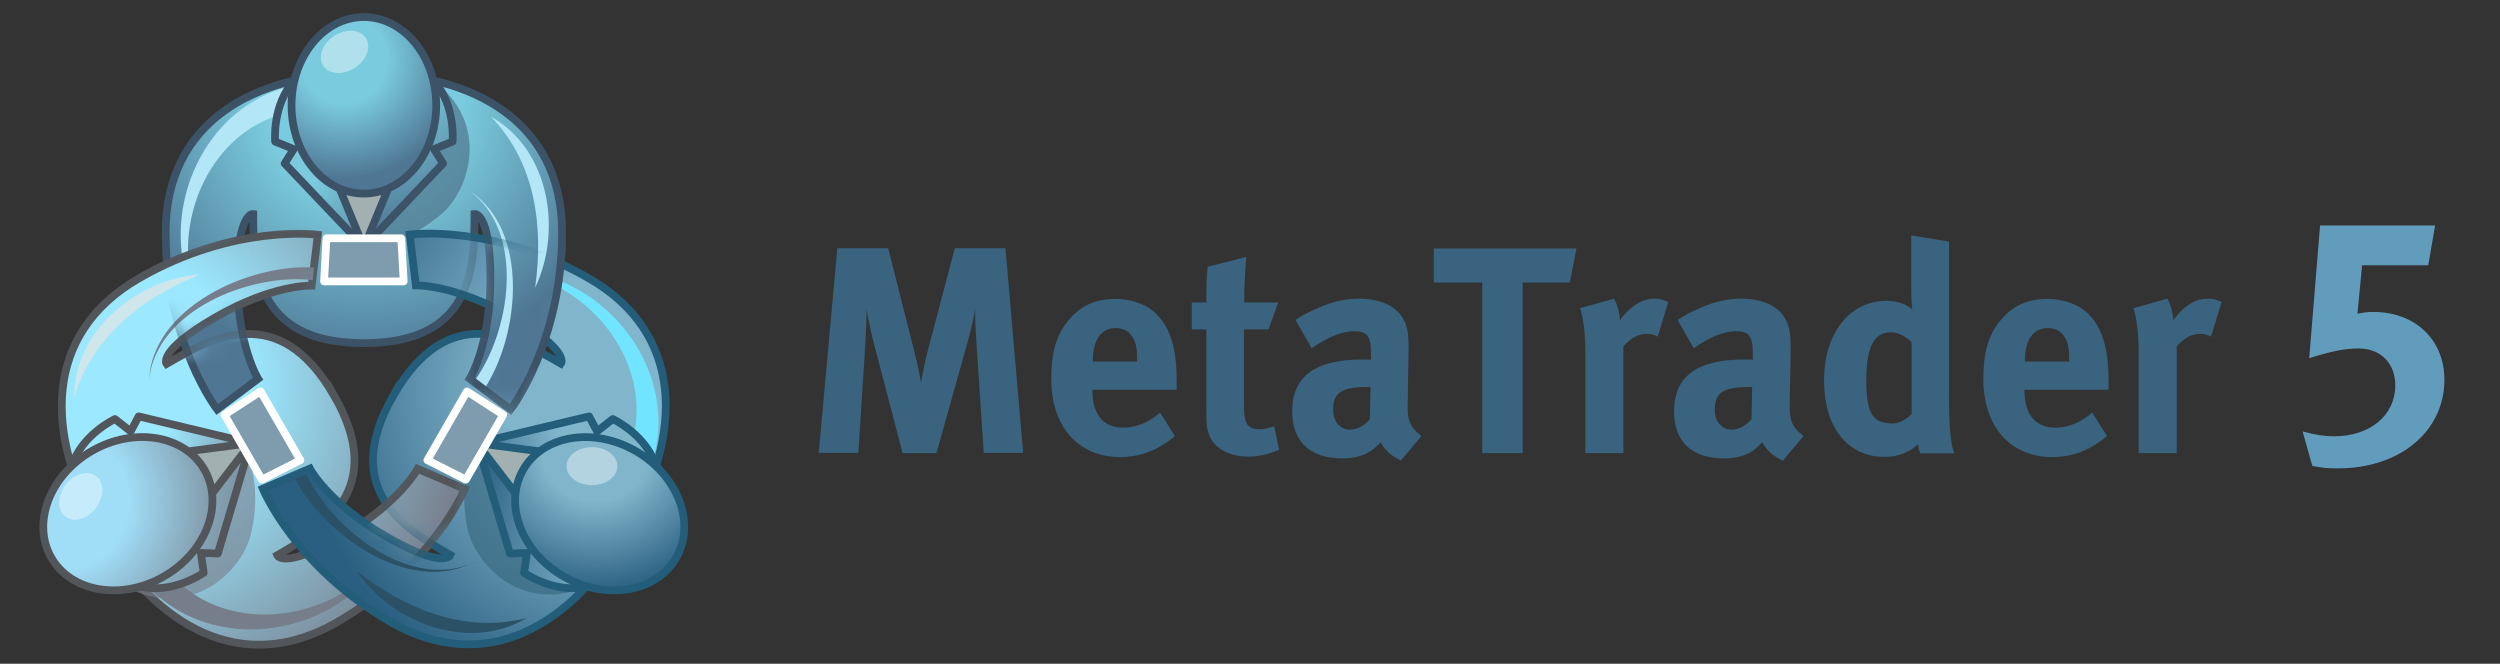
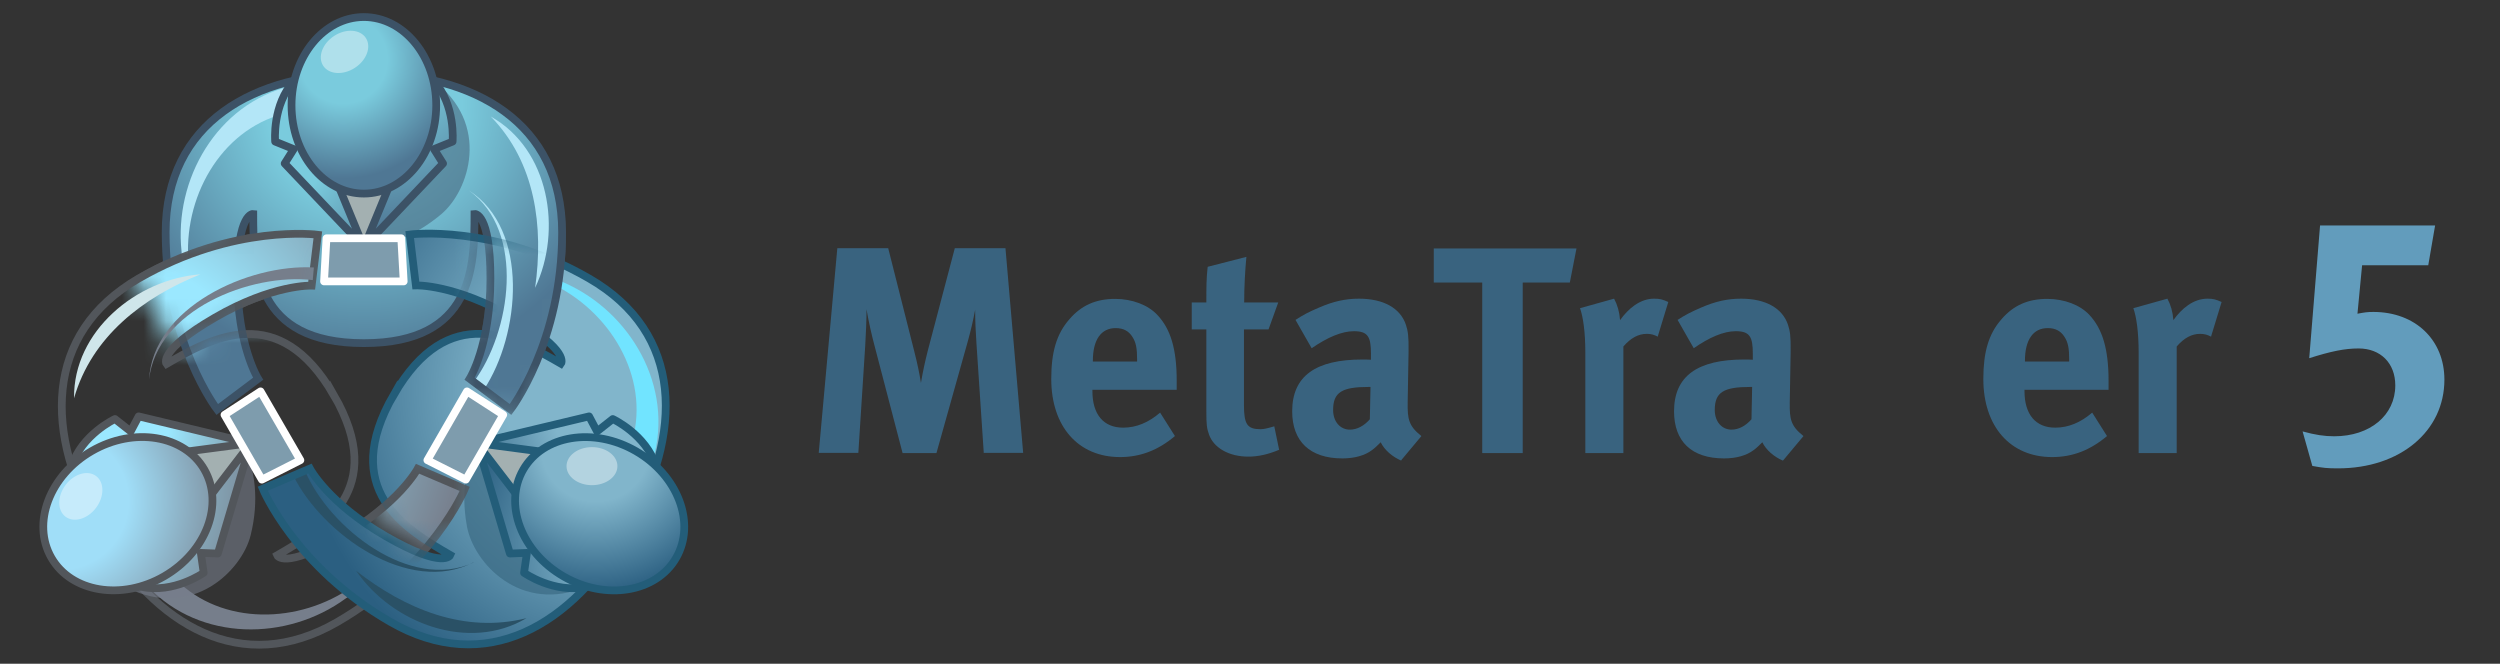
<svg xmlns="http://www.w3.org/2000/svg" width="113" height="30" viewBox="0 0 113 30" fill="none">
  <rect x="0" y="0" width="113" height="30" fill="#333333" stroke="none" />
  <g clip-path="url(#clip0_1121_12632)">
    <path d="M44.467 20.48L44.137 15.54C44.097 14.95 44.077 14.49 44.077 14C43.977 14.53 43.897 14.87 43.747 15.42L42.327 20.48H40.797L39.527 15.62C39.407 15.17 39.257 14.52 39.167 13.98C39.167 14.53 39.137 15.07 39.107 15.64L38.797 20.47H37.007L37.847 11.22H40.147L41.317 15.85C41.487 16.52 41.547 16.83 41.627 17.31C41.707 16.83 41.807 16.35 41.947 15.81L43.157 11.22H45.447L46.247 20.47H44.487L44.467 20.48Z" fill="#39637F" />
    <path d="M49.377 17.63V17.68C49.377 18.73 49.877 19.33 50.767 19.33C51.357 19.33 51.917 19.1 52.437 18.65L53.107 19.71C52.347 20.35 51.547 20.66 50.627 20.66C48.737 20.66 47.517 19.28 47.517 17.13C47.517 15.91 47.757 15.09 48.337 14.43C48.877 13.8 49.537 13.51 50.407 13.51C51.167 13.51 51.887 13.78 52.307 14.23C52.917 14.87 53.187 15.79 53.187 17.21V17.62H49.377V17.63ZM51.397 16.25C51.397 15.74 51.347 15.48 51.187 15.23C51.017 14.96 50.777 14.83 50.427 14.83C49.767 14.83 49.397 15.36 49.397 16.31V16.34H51.397V16.26V16.25Z" fill="#39637F" />
    <path d="M56.427 20.64C55.547 20.64 54.857 20.24 54.647 19.64C54.547 19.35 54.527 19.21 54.527 18.59V14.89H53.867V13.67H54.527C54.527 13 54.527 12.57 54.587 12.06L56.337 11.61C56.277 12.24 56.237 12.98 56.237 13.67H57.777L57.337 14.89H56.227V18.31C56.227 19.18 56.377 19.4 56.977 19.4C57.127 19.4 57.287 19.36 57.597 19.27L57.817 20.33C57.317 20.54 56.867 20.64 56.417 20.64H56.427Z" fill="#39637F" />
    <path d="M63.337 20.82C62.937 20.65 62.577 20.34 62.407 19.99C62.277 20.12 62.137 20.26 62.007 20.35C61.687 20.59 61.217 20.72 60.677 20.72C59.207 20.72 58.407 19.95 58.407 18.59C58.407 16.99 59.477 16.25 61.577 16.25C61.707 16.25 61.817 16.25 61.967 16.26V15.98C61.967 15.22 61.827 14.97 61.197 14.97C60.647 14.97 59.997 15.25 59.287 15.74L58.557 14.46C58.907 14.23 59.157 14.1 59.627 13.9C60.267 13.62 60.827 13.5 61.427 13.5C62.537 13.5 63.297 13.93 63.547 14.68C63.637 14.96 63.677 15.17 63.667 15.9L63.627 18.19C63.617 18.94 63.667 19.25 64.247 19.71L63.337 20.8V20.82ZM61.867 17.49C60.667 17.49 60.257 17.72 60.257 18.53C60.257 19.06 60.577 19.42 61.017 19.42C61.337 19.42 61.657 19.25 61.917 18.95L61.947 17.49H61.867Z" fill="#39637F" />
    <path d="M70.967 12.77H68.827V20.48H66.997V12.77H64.807V11.23H71.257L70.957 12.77H70.967Z" fill="#39637F" />
    <path d="M74.937 15.22C74.767 15.13 74.627 15.09 74.437 15.09C74.047 15.09 73.707 15.28 73.377 15.66V20.48H71.657V15.93C71.657 15.01 71.557 14.32 71.417 13.93L72.957 13.5C73.107 13.78 73.197 14.09 73.227 14.47C73.597 13.95 74.127 13.5 74.767 13.5C75.027 13.5 75.137 13.53 75.407 13.65L74.927 15.22H74.937Z" fill="#39637F" />
    <path d="M80.587 20.82C80.187 20.65 79.827 20.34 79.657 19.99C79.527 20.12 79.387 20.26 79.257 20.35C78.937 20.59 78.477 20.72 77.927 20.72C76.457 20.72 75.667 19.95 75.667 18.59C75.667 16.99 76.737 16.25 78.837 16.25C78.967 16.25 79.077 16.25 79.227 16.26V15.98C79.227 15.22 79.087 14.97 78.457 14.97C77.907 14.97 77.257 15.25 76.557 15.74L75.827 14.46C76.177 14.23 76.437 14.1 76.897 13.9C77.537 13.62 78.097 13.5 78.697 13.5C79.807 13.5 80.567 13.93 80.817 14.68C80.907 14.96 80.947 15.17 80.937 15.9L80.897 18.19C80.887 18.94 80.937 19.25 81.517 19.71L80.607 20.8L80.587 20.82ZM79.117 17.49C77.917 17.49 77.507 17.72 77.507 18.53C77.507 19.06 77.827 19.42 78.267 19.42C78.587 19.42 78.907 19.25 79.167 18.95L79.197 17.49H79.117Z" fill="#39637F" />
-     <path d="M86.797 20.48C86.747 20.37 86.717 20.27 86.697 20.08C86.277 20.47 85.767 20.65 85.177 20.65C83.507 20.65 82.447 19.31 82.447 17.19C82.447 15.07 83.597 13.6 85.267 13.6C85.747 13.6 86.117 13.72 86.437 13.99C86.407 13.84 86.387 13.38 86.387 12.98V10.64L88.097 10.92V18C88.097 19.68 88.227 20.22 88.337 20.49H86.797V20.48ZM86.407 15.46C86.087 15.17 85.777 15.02 85.467 15.02C84.697 15.02 84.357 15.69 84.357 17.2C84.357 18.71 84.657 19.14 85.557 19.14C85.877 19.14 86.237 18.91 86.407 18.7V15.45V15.46Z" fill="#39637F" />
    <path d="M91.507 17.63V17.68C91.507 18.73 92.007 19.33 92.897 19.33C93.487 19.33 94.047 19.1 94.567 18.65L95.237 19.71C94.477 20.35 93.677 20.66 92.757 20.66C90.867 20.66 89.647 19.28 89.647 17.13C89.647 15.91 89.887 15.09 90.467 14.43C91.007 13.8 91.667 13.51 92.537 13.51C93.297 13.51 94.017 13.78 94.437 14.23C95.037 14.87 95.307 15.79 95.307 17.21V17.62H91.497L91.507 17.63ZM93.527 16.25C93.527 15.74 93.477 15.48 93.317 15.23C93.147 14.96 92.907 14.83 92.557 14.83C91.897 14.83 91.527 15.36 91.527 16.31V16.34H93.527V16.26V16.25Z" fill="#39637F" />
    <path d="M99.947 15.22C99.777 15.13 99.637 15.09 99.447 15.09C99.057 15.09 98.717 15.28 98.387 15.66V20.48H96.667V15.93C96.667 15.01 96.567 14.32 96.427 13.93L97.967 13.5C98.117 13.78 98.207 14.09 98.237 14.47C98.607 13.95 99.137 13.5 99.777 13.5C100.037 13.5 100.147 13.53 100.417 13.65L99.937 15.22H99.947Z" fill="#39637F" />
-     <path d="M15.087 17.85C17.557 22.14 14.587 23.91 12.527 25.1C12.527 25.1 12.807 25.77 15.427 24.26C18.047 22.75 18.877 21.19 18.877 21.19L21.007 22.1C21.007 22.1 19.547 25.63 15.237 28.12C10.927 30.61 7.007 28.29 4.507 23.96C2.007 19.63 1.957 15.08 6.267 12.59C10.577 10.1 14.367 10.61 14.367 10.61L14.087 12.91C14.087 12.91 12.327 12.84 9.707 14.36C7.087 15.88 7.527 16.45 7.527 16.45C9.587 15.26 12.607 13.57 15.087 17.86V17.85Z" fill="url(#paint0_radial_1121_12632)" />
    <path d="M15.087 17.85C17.557 22.14 14.587 23.91 12.527 25.1C12.527 25.1 12.807 25.77 15.427 24.26C18.047 22.75 18.877 21.19 18.877 21.19L21.007 22.1C21.007 22.1 19.547 25.63 15.237 28.12C10.927 30.61 7.007 28.29 4.507 23.96C2.007 19.63 1.957 15.08 6.267 12.59C10.577 10.1 14.367 10.61 14.367 10.61L14.087 12.91C14.087 12.91 12.327 12.84 9.707 14.36C7.087 15.88 7.527 16.45 7.527 16.45C9.587 15.26 12.607 13.57 15.087 17.86V17.85Z" stroke="#52565B" stroke-width="0.35" stroke-miterlimit="10" />
    <path d="M7.557 25.75C9.457 28.15 12.947 28.31 15.487 26.8C16.397 26.34 17.207 25.71 18.007 25.08C17.267 25.79 16.507 26.5 15.627 27.05C12.977 28.99 9.057 29 6.707 26.53L7.557 25.75Z" fill="#767E8B" />
    <path opacity="0.6" d="M11.097 20.41C11.507 21.23 11.727 22.6 11.327 24.2C10.927 25.8 8.677 28.03 5.757 26.57L6.897 25.19L11.097 20.41Z" fill="#767E8B" />
    <path d="M8.177 21.84L9.587 22.98L11.327 20.03L7.897 20.05L8.177 21.84Z" fill="#A3B0B1" />
    <path d="M11.327 20.03L6.267 18.82L5.907 19.5L5.197 18.94C5.197 18.94 3.687 19.64 3.237 21.08L7.837 20.49L11.317 20.03H11.327Z" fill="url(#paint1_radial_1121_12632)" stroke="#52565B" stroke-width="0.35" stroke-linecap="round" stroke-linejoin="round" />
    <path d="M11.327 20.03L9.847 25.02L9.077 24.99L9.207 25.89C9.207 25.89 7.847 26.85 6.377 26.52L9.187 22.83L11.327 20.04V20.03Z" fill="url(#paint2_radial_1121_12632)" stroke="#52565B" stroke-width="0.35" stroke-linecap="round" stroke-linejoin="round" />
    <path d="M10.147 18.75L11.837 21.68L13.577 20.8L11.777 17.69L10.147 18.75Z" fill="#7E9CAD" stroke="white" stroke-width="0.35" stroke-linecap="round" stroke-linejoin="round" />
    <path d="M3.347 18C3.307 14.97 6.167 12.62 9.057 12.4C6.467 13.44 4.147 15.21 3.347 18Z" fill="#CFE6EA" />
    <path d="M6.737 17.18C6.887 13.9 11.237 11.92 14.187 12.09L14.137 12.66C11.337 12.33 7.067 14.01 6.737 17.17V17.18Z" fill="#767E8B" />
    <path d="M7.416 26.051C9.324 24.949 10.139 22.788 9.236 21.224C8.333 19.66 6.054 19.285 4.146 20.387C2.237 21.489 1.422 23.65 2.325 25.214C3.228 26.778 5.507 27.153 7.416 26.051Z" fill="url(#paint3_radial_1121_12632)" stroke="#52565B" stroke-width="0.35" stroke-miterlimit="10" />
    <path opacity="0.4" d="M4.34 22.954C4.722 22.446 4.724 21.803 4.345 21.518C3.966 21.232 3.348 21.412 2.966 21.919C2.584 22.427 2.582 23.07 2.962 23.355C3.341 23.641 3.958 23.461 4.34 22.954Z" fill="white" />
    <path d="M16.447 15.51C11.497 15.51 11.447 12.05 11.447 9.67C11.447 9.67 10.727 9.57 10.727 12.6C10.727 15.63 11.667 17.12 11.667 17.12L9.817 18.51C9.817 18.51 7.487 15.48 7.487 10.51C7.487 5.54 11.457 3.3 16.447 3.3C21.447 3.3 25.407 5.54 25.407 10.51C25.407 15.48 23.077 18.51 23.077 18.51L21.227 17.12C21.227 17.12 22.167 15.63 22.167 12.6C22.167 9.57 21.447 9.67 21.447 9.67C21.447 12.05 21.397 15.51 16.447 15.51Z" fill="url(#paint4_radial_1121_12632)" />
    <path d="M13.377 5.03C10.347 5.48 8.467 8.42 8.497 11.37C8.437 12.38 8.577 13.4 8.727 14.42C8.487 13.43 8.247 12.42 8.207 11.37C7.857 8.11 9.807 4.7 13.117 3.9L13.367 5.03H13.377Z" fill="#B3E6F7" />
    <path opacity="0.6" d="M16.447 11.16C17.367 11.16 18.687 10.74 19.947 9.68C21.207 8.62 22.197 5.61 19.587 3.64L18.867 5.28L16.457 11.17L16.447 11.16Z" fill="#49677F" />
    <path d="M16.447 7.53L14.757 8.18L16.447 11.16L18.137 8.18L16.447 7.53Z" fill="#A3B0B1" />
    <path d="M16.447 11.16L20.027 7.39L19.617 6.74L20.457 6.4C20.457 6.4 20.607 4.74 19.587 3.63L17.797 7.91L16.457 11.16H16.447Z" fill="url(#paint5_radial_1121_12632)" stroke="#3C5266" stroke-width="0.35" stroke-linecap="round" stroke-linejoin="round" />
    <path d="M16.447 11.16L12.867 7.39L13.277 6.74L12.437 6.4C12.437 6.4 12.287 4.74 13.307 3.63L15.097 7.91L16.437 11.16H16.447Z" fill="url(#paint6_radial_1121_12632)" stroke="#3C5266" stroke-width="0.35" stroke-linecap="round" stroke-linejoin="round" />
    <path d="M18.137 10.77H14.757L14.647 12.72H18.247L18.137 10.77Z" fill="#7E9CAD" stroke="white" stroke-width="0.35" stroke-linecap="round" stroke-linejoin="round" />
    <path d="M22.187 5.27C24.827 6.75 25.427 10.4 24.187 13.01C24.577 10.25 24.207 7.35 22.187 5.27Z" fill="#B3E6F7" />
    <path d="M21.197 8.61C23.957 10.38 23.507 15.14 21.877 17.6L21.407 17.27C23.087 15.01 23.777 10.47 21.197 8.61Z" fill="#B3E6F7" />
    <path d="M16.447 15.51C11.497 15.51 11.447 12.05 11.447 9.67C11.447 9.67 10.727 9.57 10.727 12.6C10.727 15.63 11.667 17.12 11.667 17.12L9.817 18.51C9.817 18.51 7.487 15.48 7.487 10.51C7.487 5.54 11.457 3.3 16.447 3.3C21.447 3.3 25.407 5.54 25.407 10.51C25.407 15.48 23.077 18.51 23.077 18.51L21.227 17.12C21.227 17.12 22.167 15.63 22.167 12.6C22.167 9.57 21.447 9.67 21.447 9.67C21.447 12.05 21.397 15.51 16.447 15.51Z" stroke="#3C5266" stroke-width="0.35" stroke-miterlimit="10" />
    <path d="M16.447 8.75C18.253 8.75 19.717 6.964 19.717 4.76C19.717 2.556 18.253 0.77 16.447 0.77C14.641 0.77 13.177 2.556 13.177 4.76C13.177 6.964 14.641 8.75 16.447 8.75Z" fill="url(#paint7_radial_1121_12632)" stroke="#3C5266" stroke-width="0.35" stroke-miterlimit="10" />
    <path opacity="0.4" d="M16.041 3.066C16.574 2.72 16.796 2.116 16.537 1.718C16.278 1.32 15.636 1.278 15.104 1.624C14.571 1.97 14.35 2.573 14.608 2.972C14.867 3.37 15.509 3.412 16.041 3.066Z" fill="white" />
    <path d="M17.797 17.85C20.267 13.56 23.297 15.25 25.357 16.44C25.357 16.44 25.797 15.86 23.177 14.35C20.557 12.84 18.797 12.9 18.797 12.9L18.517 10.6C18.517 10.6 22.307 10.1 26.617 12.58C30.927 15.06 30.877 19.62 28.377 23.95C25.877 28.28 21.957 30.59 17.647 28.11C13.337 25.63 11.877 22.09 11.877 22.09L14.007 21.18C14.007 21.18 14.827 22.74 17.457 24.25C20.087 25.76 20.357 25.09 20.357 25.09C18.297 23.9 15.327 22.13 17.797 17.84V17.85Z" fill="url(#paint8_radial_1121_12632)" />
    <path d="M28.407 20.43C29.537 17.58 27.927 14.48 25.357 13.04C24.507 12.48 23.557 12.09 22.607 11.71C23.587 12 24.587 12.3 25.507 12.78C28.507 14.1 30.477 17.49 29.517 20.77L28.417 20.43H28.407Z" fill="#71E4FF" />
    <path opacity="0.6" d="M21.567 20.03C21.107 20.82 20.807 22.17 21.107 23.8C21.407 25.43 23.517 27.78 26.517 26.51L25.457 25.06L21.567 20.03Z" fill="#36647E" />
    <path d="M24.707 21.84L24.997 20.05L21.567 20.03L23.297 22.98L24.707 21.84Z" fill="#A3B0B1" />
    <path d="M21.567 20.03L23.047 25.02L23.817 24.99L23.687 25.89C23.687 25.89 25.047 26.85 26.517 26.52L23.707 22.83L21.567 20.04V20.03Z" fill="url(#paint9_radial_1121_12632)" stroke="#235D79" stroke-width="0.35" stroke-linecap="round" stroke-linejoin="round" />
    <path d="M21.567 20.03L26.627 18.82L26.987 19.5L27.697 18.94C27.697 18.94 29.207 19.64 29.657 21.08L25.057 20.49L21.577 20.03H21.567Z" fill="url(#paint10_radial_1121_12632)" stroke="#235D79" stroke-width="0.35" stroke-linecap="round" stroke-linejoin="round" />
    <path d="M21.057 21.68L22.747 18.75L21.107 17.69L19.317 20.8L21.057 21.68Z" fill="#7E9CAD" stroke="white" stroke-width="0.35" stroke-linecap="round" stroke-linejoin="round" />
    <path d="M23.797 27.94C21.197 29.49 17.727 28.18 16.097 25.8C18.297 27.52 20.987 28.65 23.797 27.94Z" fill="#2A5166" />
    <path d="M21.397 25.42C18.487 26.93 14.587 24.15 13.267 21.52L13.787 21.28C14.877 23.85 18.527 26.74 21.397 25.43V25.42Z" fill="#2A5166" />
    <path d="M17.797 17.85C20.267 13.56 23.297 15.25 25.357 16.44C25.357 16.44 25.797 15.86 23.177 14.35C20.557 12.84 18.797 12.9 18.797 12.9L18.517 10.6C18.517 10.6 22.307 10.1 26.617 12.58C30.927 15.06 30.877 19.62 28.377 23.95C25.877 28.28 21.957 30.59 17.647 28.11C13.337 25.63 11.877 22.09 11.877 22.09L14.007 21.18C14.007 21.18 14.827 22.74 17.457 24.25C20.087 25.76 20.357 25.09 20.357 25.09C18.297 23.9 15.327 22.13 17.797 17.84V17.85Z" stroke="#235D79" stroke-width="0.35" stroke-miterlimit="10" />
    <path d="M30.561 25.217C31.464 23.653 30.649 21.492 28.741 20.39C26.832 19.289 24.553 19.663 23.65 21.227C22.747 22.791 23.562 24.952 25.471 26.054C27.379 27.156 29.658 26.781 30.561 25.217Z" fill="url(#paint11_radial_1121_12632)" stroke="#235D79" stroke-width="0.35" stroke-miterlimit="10" />
    <path opacity="0.4" d="M26.757 21.93C27.392 21.93 27.907 21.545 27.907 21.07C27.907 20.595 27.392 20.21 26.757 20.21C26.122 20.21 25.607 20.595 25.607 21.07C25.607 21.545 26.122 21.93 26.757 21.93Z" fill="white" />
    <mask id="mask0_1121_12632" style="mask-type:luminance" maskUnits="userSpaceOnUse" x="19" y="10" width="8" height="10">
      <path d="M21.707 10.56L21.567 14.25L19.947 17.18L23.277 19.23L25.917 15.88L26.287 10.36L21.707 10.56Z" fill="white" />
    </mask>
    <g mask="url(#mask0_1121_12632)">
      <path d="M16.447 15.51C11.497 15.51 11.447 12.05 11.447 9.67C11.447 9.67 10.727 9.57 10.727 12.6C10.727 15.63 11.667 17.12 11.667 17.12L9.817 18.51C9.817 18.51 7.487 15.48 7.487 10.51C7.487 5.54 11.457 3.3 16.447 3.3C21.447 3.3 25.407 5.54 25.407 10.51C25.407 15.48 23.077 18.51 23.077 18.51L21.227 17.12C21.227 17.12 22.167 15.63 22.167 12.6C22.167 9.57 21.447 9.67 21.447 9.67C21.447 12.05 21.397 15.51 16.447 15.51Z" fill="url(#paint12_radial_1121_12632)" />
      <path opacity="0.6" d="M16.447 11.16C17.367 11.16 18.687 10.74 19.947 9.68C21.207 8.62 22.197 5.61 19.587 3.64L18.867 5.28L16.457 11.17L16.447 11.16Z" fill="#49677F" />
      <path d="M16.447 11.16L20.027 7.39L19.617 6.74L20.457 6.4C20.457 6.4 20.607 4.74 19.587 3.63L17.797 7.91L16.457 11.16H16.447Z" fill="url(#paint13_radial_1121_12632)" stroke="#3C5266" stroke-width="0.35" stroke-linecap="round" stroke-linejoin="round" />
      <path d="M22.187 5.27C24.827 6.75 25.427 10.4 24.187 13.01C24.577 10.25 24.207 7.35 22.187 5.27Z" fill="#B3E6F7" />
      <path d="M21.197 8.61C23.957 10.38 23.507 15.14 21.877 17.6L21.407 17.27C23.087 15.01 23.777 10.47 21.197 8.61Z" fill="#B3E6F7" />
      <path d="M16.447 15.51C11.497 15.51 11.447 12.05 11.447 9.67C11.447 9.67 10.727 9.57 10.727 12.6C10.727 15.63 11.667 17.12 11.667 17.12L9.817 18.51C9.817 18.51 7.487 15.48 7.487 10.51C7.487 5.54 11.457 3.3 16.447 3.3C21.447 3.3 25.407 5.54 25.407 10.51C25.407 15.48 23.077 18.51 23.077 18.51L21.227 17.12C21.227 17.12 22.167 15.63 22.167 12.6C22.167 9.57 21.447 9.67 21.447 9.67C21.447 12.05 21.397 15.51 16.447 15.51Z" stroke="#3C5266" stroke-width="0.35" stroke-miterlimit="10" />
    </g>
    <mask id="mask1_1121_12632" style="mask-type:luminance" maskUnits="userSpaceOnUse" x="16" y="19" width="7" height="6">
      <path d="M16.447 22.62L18.007 24.1L19.547 24.93L21.097 23.79L22.007 21.5L18.457 19.85L16.447 22.62Z" fill="white" />
    </mask>
    <g mask="url(#mask1_1121_12632)">
      <path d="M15.087 17.85C17.557 22.14 14.587 23.91 12.527 25.1C12.527 25.1 12.807 25.77 15.427 24.26C18.047 22.75 18.877 21.19 18.877 21.19L21.007 22.1C21.007 22.1 19.547 25.63 15.237 28.12C10.927 30.61 7.007 28.29 4.507 23.96C2.007 19.63 1.957 15.08 6.267 12.59C10.577 10.1 14.367 10.61 14.367 10.61L14.087 12.91C14.087 12.91 12.327 12.84 9.707 14.36C7.087 15.88 7.527 16.45 7.527 16.45C9.587 15.26 12.607 13.57 15.087 17.86V17.85Z" fill="url(#paint14_radial_1121_12632)" />
      <path d="M15.087 17.85C17.557 22.14 14.587 23.91 12.527 25.1C12.527 25.1 12.807 25.77 15.427 24.26C18.047 22.75 18.877 21.19 18.877 21.19L21.007 22.1C21.007 22.1 19.547 25.63 15.237 28.12C10.927 30.61 7.007 28.29 4.507 23.96C2.007 19.63 1.957 15.08 6.267 12.59C10.577 10.1 14.367 10.61 14.367 10.61L14.087 12.91C14.087 12.91 12.327 12.84 9.707 14.36C7.087 15.88 7.527 16.45 7.527 16.45C9.587 15.26 12.607 13.57 15.087 17.86V17.85Z" stroke="#52565B" stroke-width="0.35" stroke-miterlimit="10" />
    </g>
    <mask id="mask2_1121_12632" style="mask-type:luminance" maskUnits="userSpaceOnUse" x="5" y="9" width="11" height="7">
      <path d="M15.077 9.71L14.757 14.04L9.877 14.77L8.037 15.88L5.587 11.71L11.067 9.71H15.077Z" fill="white" />
    </mask>
    <g mask="url(#mask2_1121_12632)">
      <path d="M15.087 17.85C17.557 22.14 14.587 23.91 12.527 25.1C12.527 25.1 12.807 25.77 15.427 24.26C18.047 22.75 18.877 21.19 18.877 21.19L21.007 22.1C21.007 22.1 19.547 25.63 15.237 28.12C10.927 30.61 7.007 28.29 4.507 23.96C2.007 19.63 1.957 15.08 6.267 12.59C10.577 10.1 14.367 10.61 14.367 10.61L14.087 12.91C14.087 12.91 12.327 12.84 9.707 14.36C7.087 15.88 7.527 16.45 7.527 16.45C9.587 15.26 12.607 13.57 15.087 17.86V17.85Z" fill="url(#paint15_radial_1121_12632)" />
      <path d="M15.087 17.85C17.557 22.14 14.587 23.91 12.527 25.1C12.527 25.1 12.807 25.77 15.427 24.26C18.047 22.75 18.877 21.19 18.877 21.19L21.007 22.1C21.007 22.1 19.547 25.63 15.237 28.12C10.927 30.61 7.007 28.29 4.507 23.96C2.007 19.63 1.957 15.08 6.267 12.59C10.577 10.1 14.367 10.61 14.367 10.61L14.087 12.91C14.087 12.91 12.327 12.84 9.707 14.36C7.087 15.88 7.527 16.45 7.527 16.45C9.587 15.26 12.607 13.57 15.087 17.86V17.85Z" stroke="#52565B" stroke-width="0.35" stroke-miterlimit="10" />
      <path d="M3.347 18C3.307 14.97 6.167 12.62 9.057 12.4C6.467 13.44 4.147 15.21 3.347 18Z" fill="#CFE6EA" />
      <path d="M6.737 17.18C6.887 13.9 11.237 11.92 14.187 12.09L14.137 12.66C11.337 12.33 7.067 14.01 6.737 17.17V17.18Z" fill="#767E8B" />
    </g>
    <path d="M105.677 21.17C105.187 21.17 105.007 21.15 104.517 21.06L104.077 19.5C104.657 19.66 105.067 19.72 105.507 19.72C107.127 19.72 108.267 18.77 108.267 17.42C108.267 16.41 107.597 15.75 106.607 15.75C105.977 15.75 105.357 15.88 104.377 16.19L104.867 10.19H110.067L109.757 11.99H106.767L106.557 14.18C106.877 14.12 106.997 14.1 107.277 14.1C109.167 14.1 110.487 15.36 110.487 17.16C110.487 19.49 108.487 21.17 105.677 21.17Z" fill="#629CBC" />
  </g>
  <defs>
    <radialGradient id="paint0_radial_1121_12632" cx="0" cy="0" r="1" gradientUnits="userSpaceOnUse" gradientTransform="translate(5.587 17.68) scale(15.59)">
      <stop offset="0.37" stop-color="#9BE8FF" />
      <stop offset="1" stop-color="#78818F" />
    </radialGradient>
    <radialGradient id="paint1_radial_1121_12632" cx="0" cy="0" r="1" gradientUnits="userSpaceOnUse" gradientTransform="translate(4.727 19.34) scale(7.77)">
      <stop offset="0.37" stop-color="#9BE8FF" />
      <stop offset="1" stop-color="#78818F" />
    </radialGradient>
    <radialGradient id="paint2_radial_1121_12632" cx="0" cy="0" r="1" gradientUnits="userSpaceOnUse" gradientTransform="translate(0.827 21.43) scale(11.27)">
      <stop offset="0.37" stop-color="#9BE8FF" />
      <stop offset="1" stop-color="#78818F" />
    </radialGradient>
    <radialGradient id="paint3_radial_1121_12632" cx="0" cy="0" r="1" gradientUnits="userSpaceOnUse" gradientTransform="translate(2.704 22.646) scale(8.37)">
      <stop offset="0.37" stop-color="#A0DEF8" />
      <stop offset="1" stop-color="#777F8C" />
    </radialGradient>
    <radialGradient id="paint4_radial_1121_12632" cx="0" cy="0" r="1" gradientUnits="userSpaceOnUse" gradientTransform="translate(16.447 4.71) scale(11.96)">
      <stop offset="0.37" stop-color="#7ACBDD" />
      <stop offset="1" stop-color="#4F7794" />
    </radialGradient>
    <radialGradient id="paint5_radial_1121_12632" cx="0" cy="0" r="1" gradientUnits="userSpaceOnUse" gradientTransform="translate(16.327 1.3) scale(9.33 9.33)">
      <stop offset="0.37" stop-color="#7ACBDD" />
      <stop offset="1" stop-color="#4F7794" />
    </radialGradient>
    <radialGradient id="paint6_radial_1121_12632" cx="0" cy="0" r="1" gradientUnits="userSpaceOnUse" gradientTransform="translate(12.047 6.34) scale(7.84 7.84)">
      <stop offset="0.37" stop-color="#7ACBDD" />
      <stop offset="1" stop-color="#4F7794" />
    </radialGradient>
    <radialGradient id="paint7_radial_1121_12632" cx="0" cy="0" r="1" gradientUnits="userSpaceOnUse" gradientTransform="translate(15.517 2.69) scale(5.38)">
      <stop offset="0.37" stop-color="#7ACBDD" />
      <stop offset="1" stop-color="#4F7794" />
    </radialGradient>
    <radialGradient id="paint8_radial_1121_12632" cx="0" cy="0" r="1" gradientUnits="userSpaceOnUse" gradientTransform="translate(28.307 17.62) scale(14.88 14.88)">
      <stop offset="0.37" stop-color="#81B5CB" />
      <stop offset="1" stop-color="#2B5F81" />
    </radialGradient>
    <radialGradient id="paint9_radial_1121_12632" cx="0" cy="0" r="1" gradientUnits="userSpaceOnUse" gradientTransform="translate(30.163 24.855) rotate(120) scale(9.33 9.33)">
      <stop offset="0.37" stop-color="#81B5CB" />
      <stop offset="1" stop-color="#2B5F81" />
    </radialGradient>
    <radialGradient id="paint10_radial_1121_12632" cx="0" cy="0" r="1" gradientUnits="userSpaceOnUse" gradientTransform="translate(27.938 18.628) rotate(120) scale(7.84)">
      <stop offset="0.37" stop-color="#81B5CB" />
      <stop offset="1" stop-color="#2B5F81" />
    </radialGradient>
    <radialGradient id="paint11_radial_1121_12632" cx="0" cy="0" r="1" gradientUnits="userSpaceOnUse" gradientTransform="translate(26.923 20.215) scale(6.64)">
      <stop offset="0.37" stop-color="#81B5CB" />
      <stop offset="1" stop-color="#2B5F81" />
    </radialGradient>
    <radialGradient id="paint12_radial_1121_12632" cx="0" cy="0" r="1" gradientUnits="userSpaceOnUse" gradientTransform="translate(16.447 4.71) scale(11.96)">
      <stop offset="0.37" stop-color="#7ACBDD" />
      <stop offset="1" stop-color="#4F7794" />
    </radialGradient>
    <radialGradient id="paint13_radial_1121_12632" cx="0" cy="0" r="1" gradientUnits="userSpaceOnUse" gradientTransform="translate(16.327 1.3) scale(9.33 9.33)">
      <stop offset="0.37" stop-color="#7ACBDD" />
      <stop offset="1" stop-color="#4F7794" />
    </radialGradient>
    <radialGradient id="paint14_radial_1121_12632" cx="0" cy="0" r="1" gradientUnits="userSpaceOnUse" gradientTransform="translate(5.587 17.68) scale(15.59)">
      <stop offset="0.37" stop-color="#9BE8FF" />
      <stop offset="1" stop-color="#78818F" />
    </radialGradient>
    <radialGradient id="paint15_radial_1121_12632" cx="0" cy="0" r="1" gradientUnits="userSpaceOnUse" gradientTransform="translate(5.587 17.68) scale(15.59)">
      <stop offset="0.37" stop-color="#9BE8FF" />
      <stop offset="1" stop-color="#78818F" />
    </radialGradient>
    <clipPath id="clip0_1121_12632">
      <rect width="112" height="30" fill="white" transform="translate(0.667)" />
    </clipPath>
  </defs>
</svg>